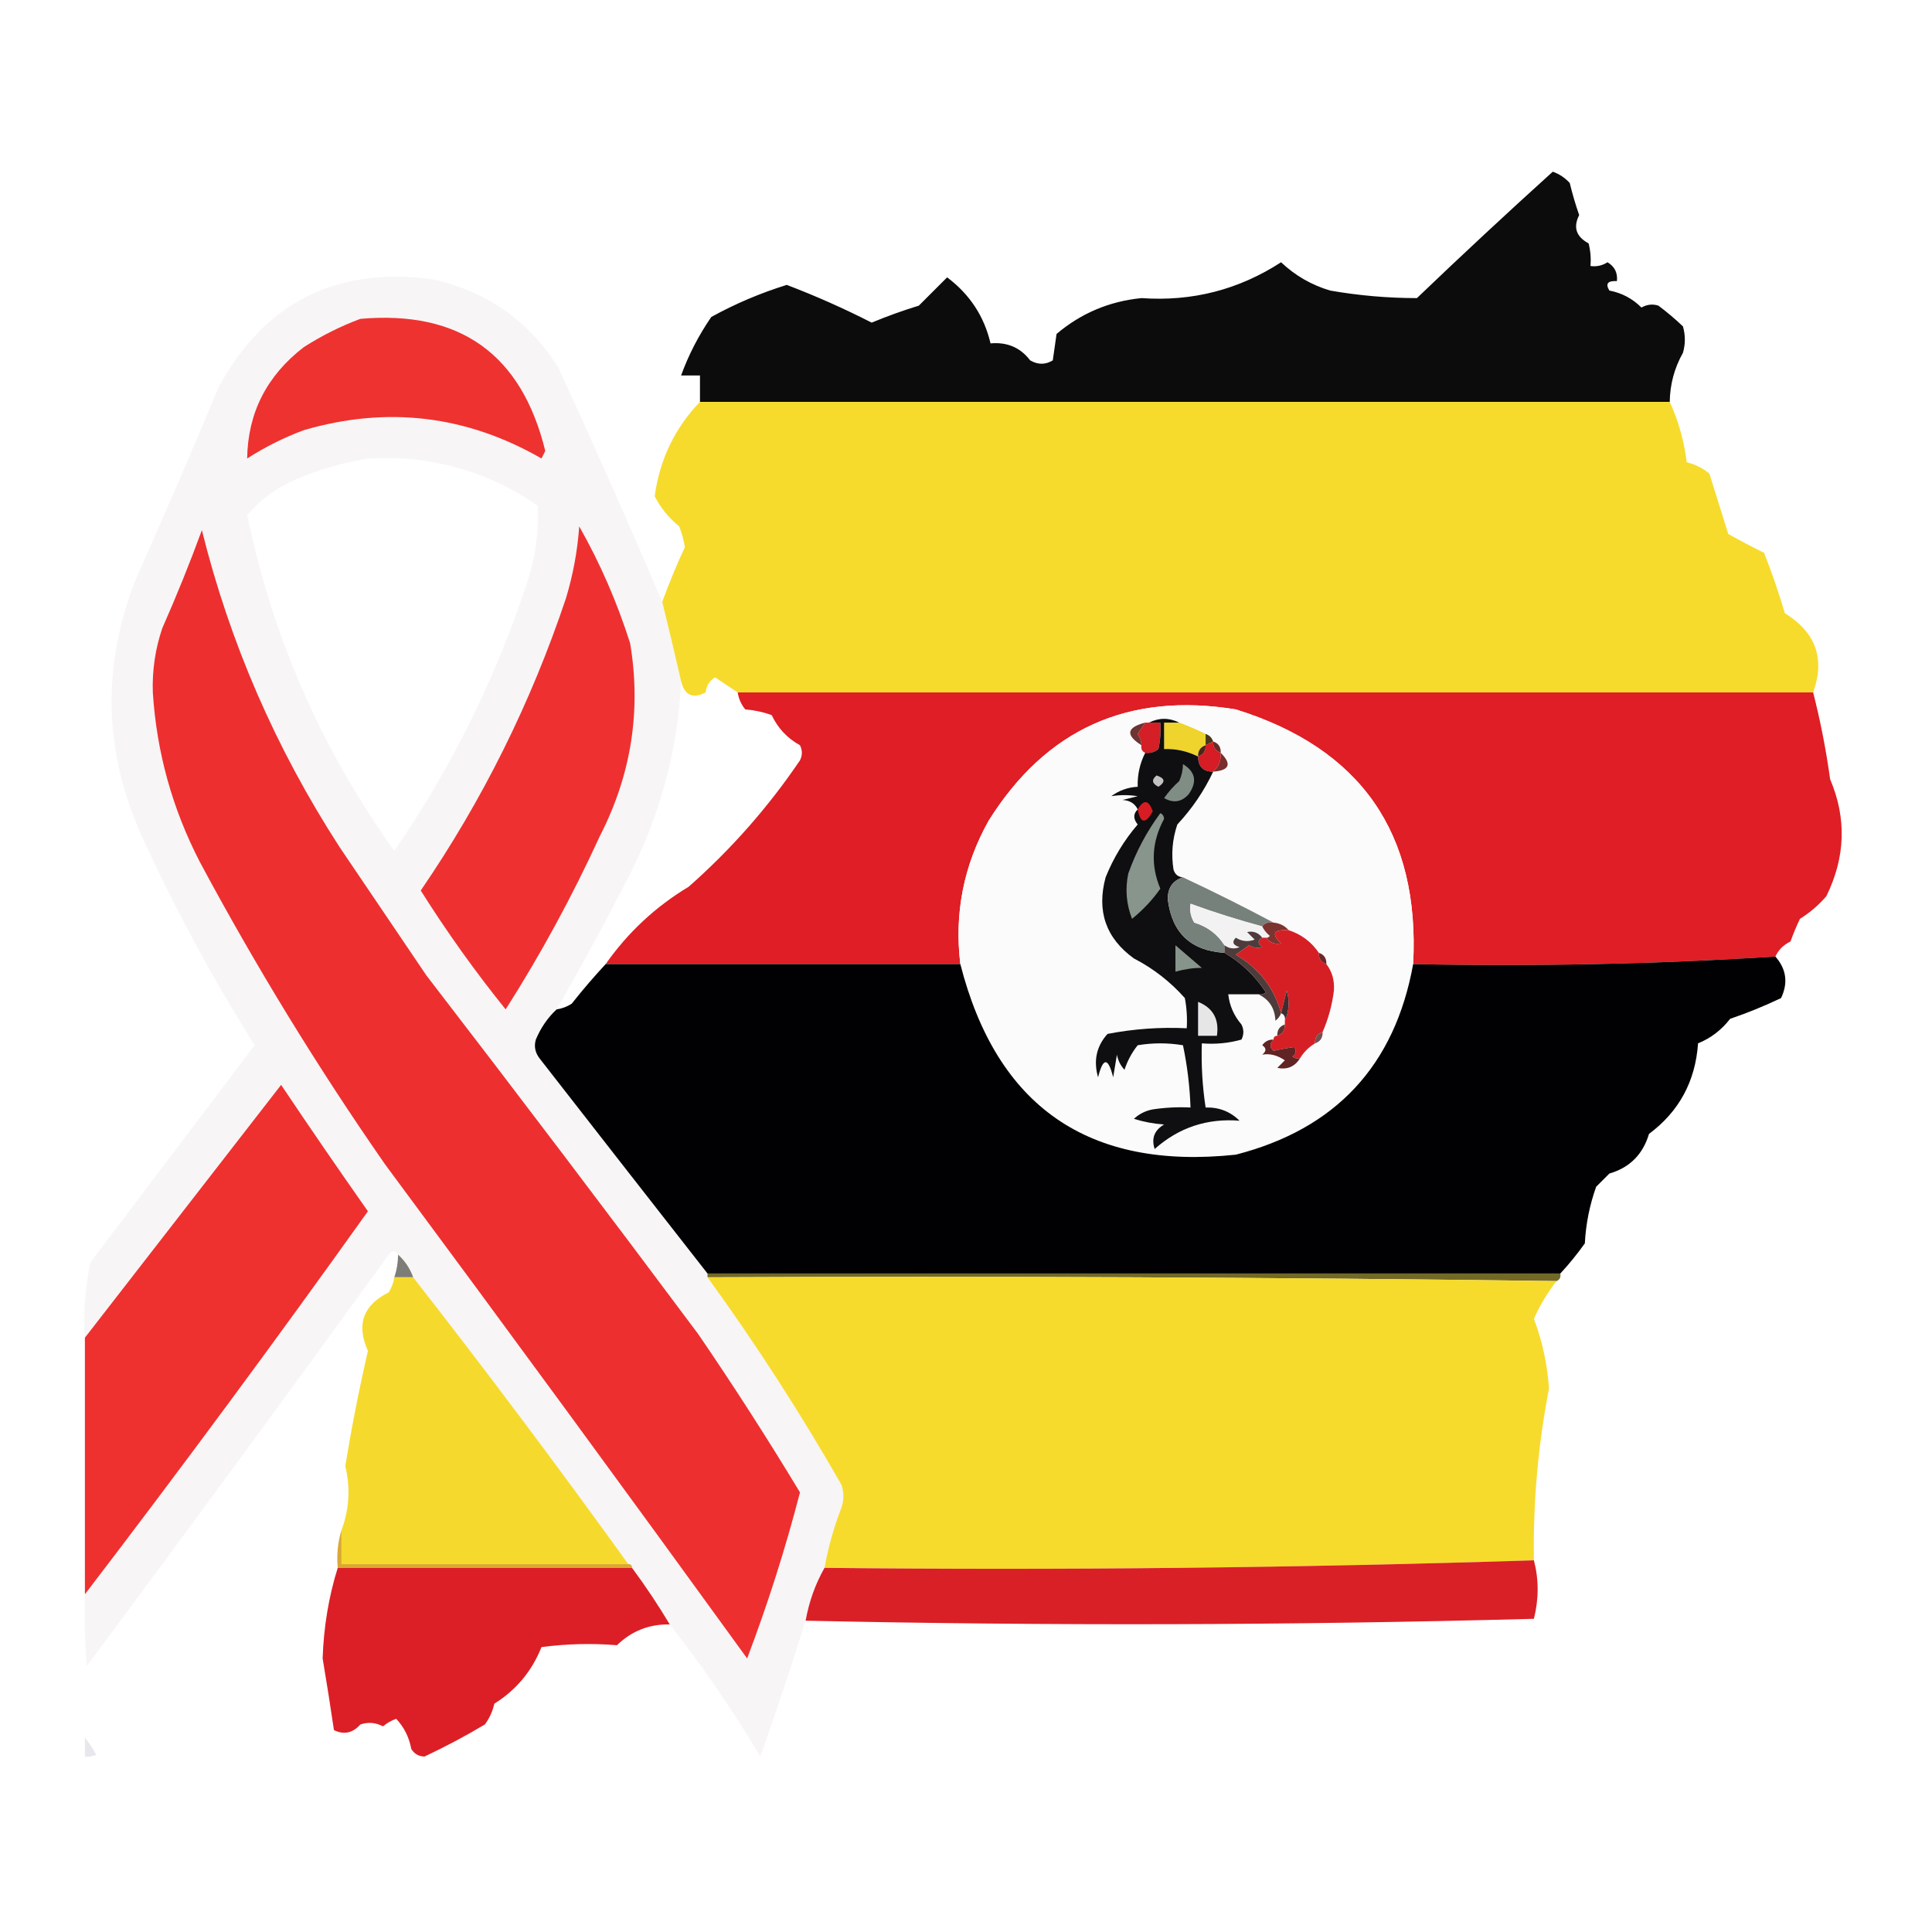
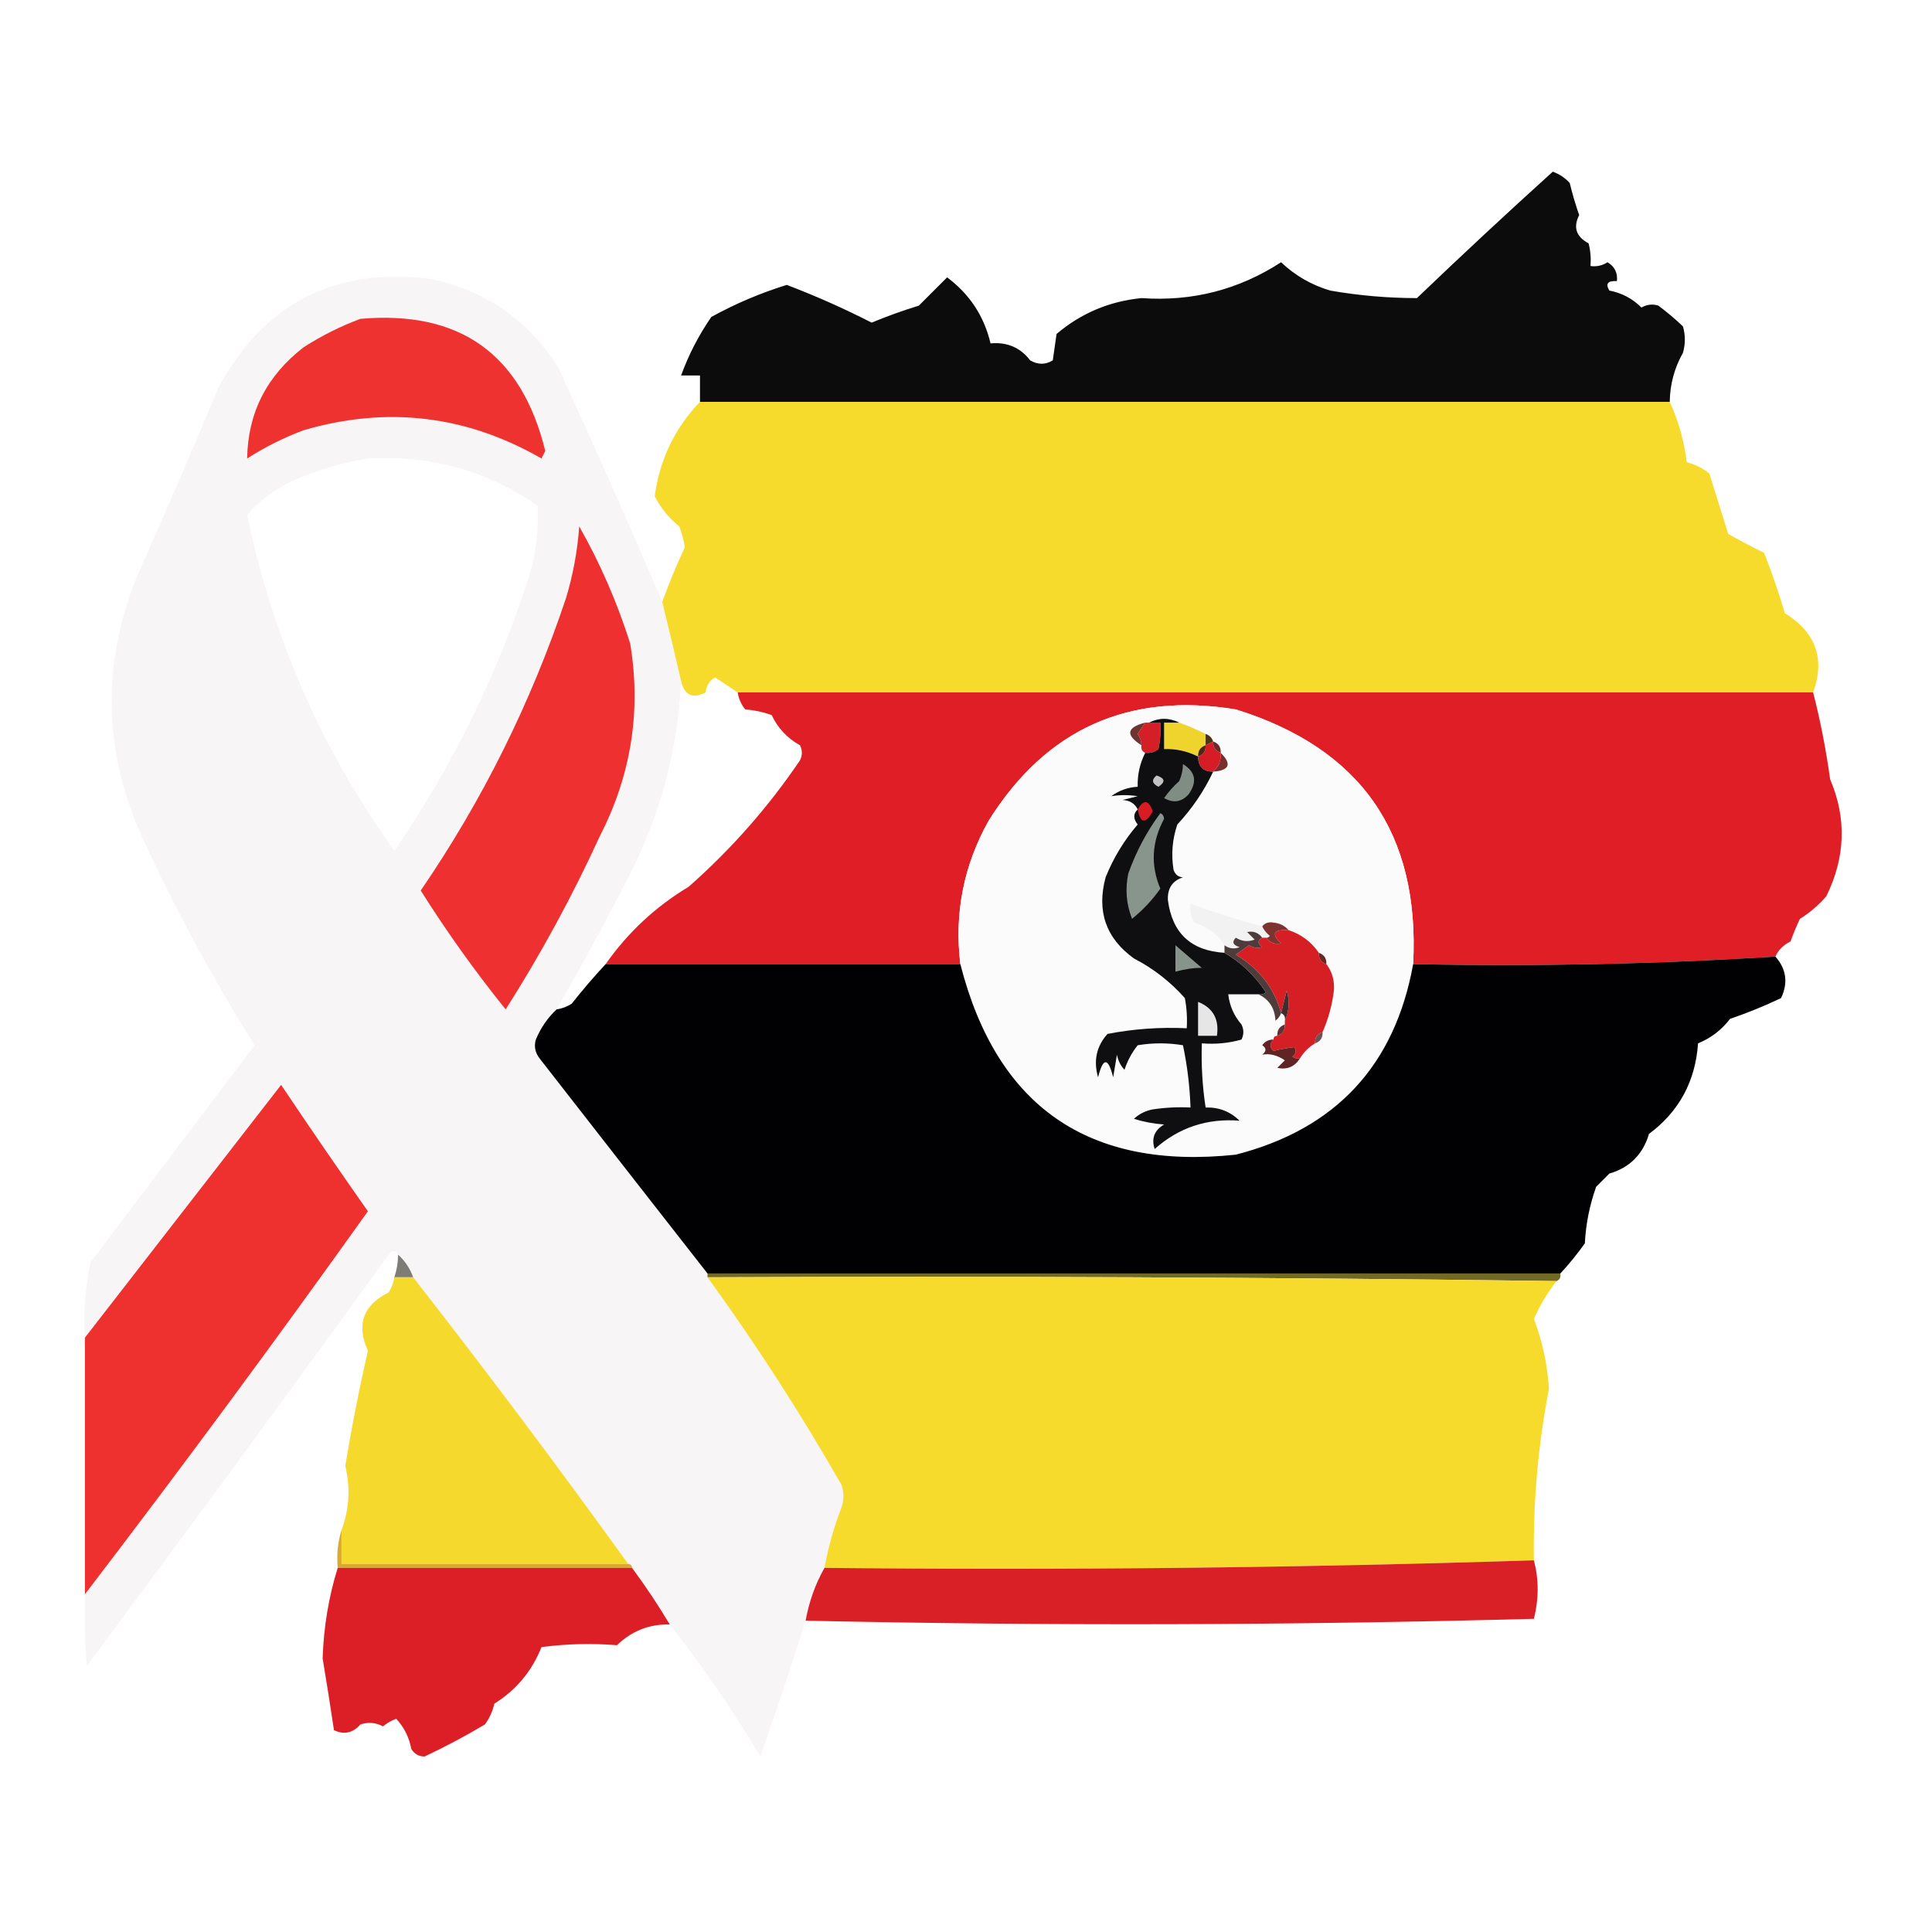
<svg xmlns="http://www.w3.org/2000/svg" version="1.1" width="512px" height="512px" style="shape-rendering:geometricPrecision; text-rendering:geometricPrecision; image-rendering:optimizeQuality; fill-rule:evenodd; clip-rule:evenodd">
  <g>
    <path style="opacity:0.964" fill="#040404" d="M 442.5,106.5 C 356.833,106.5 271.167,106.5 185.5,106.5C 185.5,104.167 185.5,101.833 185.5,99.5C 183.833,99.5 182.167,99.5 180.5,99.5C 182.482,94.037 185.149,88.871 188.5,84C 194.85,80.5 201.516,77.666 208.5,75.5C 216.215,78.442 223.715,81.776 231,85.5C 235.055,83.814 239.221,82.314 243.5,81C 246,78.5 248.5,76 251,73.5C 256.988,77.991 260.821,83.825 262.5,91C 266.917,90.609 270.417,92.109 273,95.5C 275.055,96.692 277.055,96.692 279,95.5C 279.333,93.167 279.667,90.833 280,88.5C 286.485,83.01 293.985,79.843 302.5,79C 315.943,79.947 328.276,76.781 339.5,69.5C 343.212,73.024 347.545,75.524 352.5,77C 360.138,78.331 367.805,78.998 375.5,79C 387.349,67.65 399.349,56.483 411.5,45.5C 413.258,46.128 414.758,47.128 416,48.5C 416.695,51.385 417.528,54.218 418.5,57C 416.857,60.233 417.69,62.733 421,64.5C 421.495,66.473 421.662,68.473 421.5,70.5C 423.144,70.713 424.644,70.38 426,69.5C 427.892,70.617 428.725,72.284 428.5,74.5C 426.058,74.354 425.391,75.187 426.5,77C 429.798,77.633 432.631,79.133 435,81.5C 436.465,80.671 437.965,80.504 439.5,81C 441.8,82.725 443.966,84.558 446,86.5C 446.667,88.833 446.667,91.167 446,93.5C 443.737,97.506 442.57,101.84 442.5,106.5 Z" />
  </g>
  <g>
    <path style="opacity:0.99" fill="#f7f5f6" d="M 175.5,159.5 C 177.238,166.578 178.905,173.578 180.5,180.5C 179.603,199.075 174.769,216.742 166,233.5C 160.063,245.047 153.896,256.381 147.5,267.5C 145.14,269.713 143.306,272.379 142,275.5C 141.48,277.289 141.813,278.956 143,280.5C 157.853,299.569 172.686,318.569 187.5,337.5C 187.5,337.833 187.5,338.167 187.5,338.5C 200.292,356.143 212.126,374.477 223,393.5C 223.667,395.5 223.667,397.5 223,399.5C 220.983,404.713 219.483,410.046 218.5,415.5C 216.065,419.799 214.398,424.466 213.5,429.5C 209.699,441.571 205.699,453.571 201.5,465.5C 194.218,453.246 186.218,441.58 177.5,430.5C 174.425,425.357 171.092,420.357 167.5,415.5C 167.5,414.833 167.167,414.5 166.5,414.5C 147.975,388.771 128.975,363.437 109.5,338.5C 108.66,336.147 107.326,334.147 105.5,332.5C 104.811,331.226 103.977,331.226 103,332.5C 76.578,369.011 49.911,405.344 23,441.5C 22.5,435.175 22.334,428.842 22.5,422.5C 48.037,389.12 73.037,355.287 97.5,321C 89.716,309.937 82.049,298.77 74.5,287.5C 57.143,309.852 39.809,332.185 22.5,354.5C 22.08,347.716 22.58,341.05 24,334.5C 38.514,315.322 53.014,296.156 67.5,277C 56.515,259.536 46.682,241.369 38,222.5C 27.496,199.761 26.83,176.761 36,153.5C 43.528,136.582 50.861,119.582 58,102.5C 70.215,80.142 89.048,70.642 114.5,74C 128.99,77.166 140.157,84.999 148,97.5C 157.492,118.139 166.658,138.806 175.5,159.5 Z M 97.5,121.5 C 113.981,120.535 128.981,124.702 142.5,134C 142.836,140.517 142.002,147.017 140,153.5C 131.606,179.287 119.772,203.287 104.5,225.5C 85.246,198.65 72.246,168.984 65.5,136.5C 68.968,132.405 73.301,129.238 78.5,127C 84.736,124.362 91.069,122.529 97.5,121.5 Z" />
  </g>
  <g>
    <path style="opacity:1" fill="#ee3230" d="M 95.5,84.5 C 121.893,82.189 138.226,93.855 144.5,119.5C 144.167,120.167 143.833,120.833 143.5,121.5C 123.595,110.054 102.595,107.554 80.5,114C 75.221,115.973 70.221,118.473 65.5,121.5C 65.677,109.418 70.677,99.585 80.5,92C 85.313,88.927 90.313,86.427 95.5,84.5 Z" />
  </g>
  <g>
    <path style="opacity:1" fill="#f6db2c" d="M 185.5,106.5 C 271.167,106.5 356.833,106.5 442.5,106.5C 444.815,111.558 446.315,116.891 447,122.5C 449.237,123.056 451.237,124.056 453,125.5C 454.667,130.833 456.333,136.167 458,141.5C 461.14,143.265 464.306,144.932 467.5,146.5C 469.561,151.722 471.395,157.056 473,162.5C 481.228,167.596 483.728,174.596 480.5,183.5C 385.5,183.5 290.5,183.5 195.5,183.5C 193.529,182.177 191.529,180.844 189.5,179.5C 188.029,180.381 187.196,181.714 187,183.5C 183.552,185.264 181.385,184.264 180.5,180.5C 178.905,173.578 177.238,166.578 175.5,159.5C 177.303,154.549 179.303,149.715 181.5,145C 181.204,143.112 180.704,141.278 180,139.5C 177.233,137.242 175.066,134.575 173.5,131.5C 174.848,121.733 178.848,113.399 185.5,106.5 Z" />
  </g>
  <g>
-     <path style="opacity:1" fill="#ee2f2f" d="M 53.5,140.5 C 60.911,170.347 73.078,198.347 90,224.5C 97.667,235.833 105.333,247.167 113,258.5C 137.243,289.987 161.243,321.654 185,353.5C 194.394,367.231 203.394,381.231 212,395.5C 208.167,410.335 203.501,425.002 198,439.5C 166.244,395.656 134.244,351.989 102,308.5C 84.161,282.835 67.828,256.168 53,228.5C 45.673,214.355 41.506,199.355 40.5,183.5C 40.305,177.68 41.138,172.013 43,166.5C 46.789,157.925 50.289,149.259 53.5,140.5 Z" />
-   </g>
+     </g>
  <g>
    <path style="opacity:1" fill="#ee3130" d="M 153.5,139.5 C 159.032,149.246 163.532,159.579 167,170.5C 169.966,188.323 167.299,205.323 159,221.5C 151.683,237.473 143.35,252.806 134,267.5C 125.881,257.423 118.381,246.923 111.5,236C 127.895,212.042 140.729,186.209 150,158.5C 151.876,152.286 153.043,145.952 153.5,139.5 Z" />
  </g>
  <g>
    <path style="opacity:0.999" fill="#df1e25" d="M 195.5,183.5 C 290.5,183.5 385.5,183.5 480.5,183.5C 482.412,190.949 483.912,198.616 485,206.5C 489.409,216.839 489.075,227.173 484,237.5C 481.961,239.874 479.628,241.874 477,243.5C 476.069,245.459 475.236,247.459 474.5,249.5C 472.625,250.409 471.292,251.743 470.5,253.5C 438.851,255.493 406.851,256.159 374.5,255.5C 376.316,220.818 360.65,198.318 327.5,188C 299.052,183.364 277.219,193.197 262,217.5C 255.375,229.337 252.875,242.004 254.5,255.5C 223.167,255.5 191.833,255.5 160.5,255.5C 166.38,247.121 173.713,240.288 182.5,235C 193.764,225.071 203.597,213.904 212,201.5C 212.667,200.167 212.667,198.833 212,197.5C 208.64,195.64 206.14,192.973 204.5,189.5C 202.234,188.686 199.9,188.186 197.5,188C 196.418,186.67 195.751,185.17 195.5,183.5 Z" />
  </g>
  <g>
    <path style="opacity:1" fill="#fcfbfb" d="M 374.5,255.5 C 369.645,282.366 353.978,299.199 327.5,306C 288.502,310.145 264.168,293.312 254.5,255.5C 252.875,242.004 255.375,229.337 262,217.5C 277.219,193.197 299.052,183.364 327.5,188C 360.65,198.318 376.316,220.818 374.5,255.5 Z" />
  </g>
  <g>
    <path style="opacity:1" fill="#d31f25" d="M 303.5,191.5 C 303.833,191.5 304.167,191.5 304.5,191.5C 305.5,191.5 306.5,191.5 307.5,191.5C 307.663,193.857 307.497,196.19 307,198.5C 305.989,199.337 304.822,199.67 303.5,199.5C 302.662,199.158 302.328,198.492 302.5,197.5C 302.461,196.417 302.127,195.417 301.5,194.5C 302.193,193.482 302.859,192.482 303.5,191.5 Z" />
  </g>
  <g>
    <path style="opacity:1" fill="#eed42c" d="M 312.5,191.5 C 314.812,192.341 317.145,193.341 319.5,194.5C 319.5,195.5 319.5,196.5 319.5,197.5C 318.094,197.973 317.427,198.973 317.5,200.5C 314.692,199.071 311.692,198.405 308.5,198.5C 308.5,196.167 308.5,193.833 308.5,191.5C 309.833,191.5 311.167,191.5 312.5,191.5 Z" />
  </g>
  <g>
    <path style="opacity:1" fill="#6c3432" d="M 303.5,191.5 C 302.859,192.482 302.193,193.482 301.5,194.5C 302.127,195.417 302.461,196.417 302.5,197.5C 298.211,194.778 298.544,192.778 303.5,191.5 Z" />
  </g>
  <g>
    <path style="opacity:1" fill="#483617" d="M 319.5,194.5 C 320.5,194.833 321.167,195.5 321.5,196.5C 320.833,196.833 320.167,197.167 319.5,197.5C 319.5,196.5 319.5,195.5 319.5,194.5 Z" />
  </g>
  <g>
    <path style="opacity:1" fill="#d61c24" d="M 321.5,196.5 C 321.427,198.027 322.094,199.027 323.5,199.5C 323.635,201.554 322.968,203.221 321.5,204.5C 318.858,204.512 317.525,203.179 317.5,200.5C 318.906,200.027 319.573,199.027 319.5,197.5C 320.167,197.167 320.833,196.833 321.5,196.5 Z" />
  </g>
  <g>
    <path style="opacity:1" fill="#0f0e10" d="M 304.5,191.5 C 307.167,190.167 309.833,190.167 312.5,191.5C 311.167,191.5 309.833,191.5 308.5,191.5C 308.5,193.833 308.5,196.167 308.5,198.5C 311.692,198.405 314.692,199.071 317.5,200.5C 317.525,203.179 318.858,204.512 321.5,204.5C 319.102,209.61 315.936,214.277 312,218.5C 310.675,222.428 310.342,226.428 311,230.5C 311.417,231.756 312.25,232.423 313.5,232.5C 310.705,233.399 309.372,235.399 309.5,238.5C 310.638,247.305 315.638,251.972 324.5,252.5C 328.929,255.093 332.596,258.593 335.5,263C 334.906,263.464 334.239,263.631 333.5,263.5C 330.833,263.5 328.167,263.5 325.5,263.5C 325.841,266.516 327.007,269.182 329,271.5C 329.667,272.833 329.667,274.167 329,275.5C 325.606,276.456 322.106,276.789 318.5,276.5C 318.313,282.212 318.646,287.879 319.5,293.5C 323.027,293.396 326.027,294.563 328.5,297C 319.885,296.316 312.385,298.816 306,304.5C 305.08,301.692 305.913,299.525 308.5,298C 305.774,297.818 303.107,297.318 300.5,296.5C 301.912,295.194 303.579,294.36 305.5,294C 308.817,293.502 312.15,293.335 315.5,293.5C 315.304,287.901 314.638,282.401 313.5,277C 309.5,276.333 305.5,276.333 301.5,277C 299.962,278.932 298.795,281.099 298,283.5C 296.956,282.377 296.29,281.044 296,279.5C 295.667,281.5 295.333,283.5 295,285.5C 293.667,280.167 292.333,280.167 291,285.5C 289.738,281.091 290.572,277.257 293.5,274C 300.426,272.661 307.426,272.161 314.5,272.5C 314.664,269.813 314.497,267.146 314,264.5C 310.133,260.154 305.633,256.654 300.5,254C 293.076,248.634 290.576,241.467 293,232.5C 295.08,227.334 297.913,222.667 301.5,218.5C 300.295,217.005 300.295,215.672 301.5,214.5C 300.77,212.955 299.437,212.122 297.5,212C 298.833,211.667 300.167,211.333 301.5,211C 299.102,210.626 296.769,210.626 294.5,211C 296.569,209.477 298.903,208.643 301.5,208.5C 301.405,205.308 302.071,202.308 303.5,199.5C 304.822,199.67 305.989,199.337 307,198.5C 307.497,196.19 307.663,193.857 307.5,191.5C 306.5,191.5 305.5,191.5 304.5,191.5 Z" />
  </g>
  <g>
    <path style="opacity:1" fill="#4e2614" d="M 319.5,197.5 C 319.573,199.027 318.906,200.027 317.5,200.5C 317.427,198.973 318.094,197.973 319.5,197.5 Z" />
  </g>
  <g>
    <path style="opacity:1" fill="#692b2a" d="M 321.5,196.5 C 322.906,196.973 323.573,197.973 323.5,199.5C 322.094,199.027 321.427,198.027 321.5,196.5 Z" />
  </g>
  <g>
    <path style="opacity:1" fill="#792e2b" d="M 323.5,199.5 C 326.506,202.497 325.839,204.163 321.5,204.5C 322.968,203.221 323.635,201.554 323.5,199.5 Z" />
  </g>
  <g>
    <path style="opacity:1" fill="#808d85" d="M 313.5,202.5 C 316.836,204.527 317.336,207.193 315,210.5C 313.116,212.576 310.949,212.91 308.5,211.5C 309.671,209.831 311.004,208.331 312.5,207C 313.148,205.56 313.481,204.06 313.5,202.5 Z" />
  </g>
  <g>
    <path style="opacity:1" fill="#c2c2c3" d="M 306.5,205.5 C 308.76,206.238 308.927,207.238 307,208.5C 305.272,207.648 305.105,206.648 306.5,205.5 Z" />
  </g>
  <g>
    <path style="opacity:1" fill="#d81c24" d="M 301.5,214.5 C 303.088,211.782 304.421,211.948 305.5,215C 303.574,218.459 302.241,218.292 301.5,214.5 Z" />
  </g>
  <g>
    <path style="opacity:1" fill="#87958c" d="M 307.5,215.5 C 308.097,215.735 308.43,216.235 308.5,217C 305.213,223.085 304.88,229.252 307.5,235.5C 305.453,238.44 302.953,241.107 300,243.5C 298.48,239.625 298.146,235.625 299,231.5C 301.067,225.695 303.901,220.362 307.5,215.5 Z" />
  </g>
  <g>
-     <path style="opacity:1" fill="#77817b" d="M 313.5,232.5 C 321.661,236.322 329.661,240.322 337.5,244.5C 336.209,244.263 335.209,244.596 334.5,245.5C 328.049,243.769 321.716,241.769 315.5,239.5C 315.215,241.288 315.548,242.955 316.5,244.5C 319.952,245.548 322.619,247.548 324.5,250.5C 324.5,251.167 324.5,251.833 324.5,252.5C 315.638,251.972 310.638,247.305 309.5,238.5C 309.372,235.399 310.705,233.399 313.5,232.5 Z" />
-   </g>
+     </g>
  <g>
    <path style="opacity:1" fill="#f3f2f3" d="M 334.5,245.5 C 334.953,246.458 335.619,247.292 336.5,248C 336.272,248.399 335.938,248.565 335.5,248.5C 335.167,248.5 334.833,248.5 334.5,248.5C 333.473,247.152 332.14,246.652 330.5,247C 331.167,247.667 331.833,248.333 332.5,249C 330.765,249.651 329.098,249.485 327.5,248.5C 326.396,249.631 326.729,250.465 328.5,251C 327.072,251.579 325.738,251.412 324.5,250.5C 322.619,247.548 319.952,245.548 316.5,244.5C 315.548,242.955 315.215,241.288 315.5,239.5C 321.716,241.769 328.049,243.769 334.5,245.5 Z" />
  </g>
  <g>
    <path style="opacity:1" fill="#7d3330" d="M 337.5,244.5 C 339.153,244.66 340.486,245.326 341.5,246.5C 337.473,246.281 336.806,247.448 339.5,250C 337.86,250.348 336.527,249.848 335.5,248.5C 335.938,248.565 336.272,248.399 336.5,248C 335.619,247.292 334.953,246.458 334.5,245.5C 335.209,244.596 336.209,244.263 337.5,244.5 Z" />
  </g>
  <g>
    <path style="opacity:1" fill="#d61f25" d="M 341.5,246.5 C 344.877,247.614 347.544,249.614 349.5,252.5C 349.427,254.027 350.094,255.027 351.5,255.5C 353.017,257.462 353.684,259.795 353.5,262.5C 353.043,266.3 352.043,269.967 350.5,273.5C 349.094,273.973 348.427,274.973 348.5,276.5C 346.833,277.5 345.5,278.833 344.5,280.5C 343.761,280.631 343.094,280.464 342.5,280C 343.451,279.282 343.617,278.449 343,277.5C 341.201,277.721 339.368,278.054 337.5,278.5C 336.438,277.575 336.438,276.575 337.5,275.5C 337.5,274.833 337.833,274.5 338.5,274.5C 339.906,274.027 340.573,273.027 340.5,271.5C 340.5,271.167 340.5,270.833 340.5,270.5C 341.634,268.034 341.801,265.367 341,262.5C 340.495,264.518 339.995,266.518 339.5,268.5C 337.665,261.811 333.665,256.644 327.5,253C 328.662,252.173 329.829,251.34 331,250.5C 332.162,251.187 333.328,251.353 334.5,251C 333.226,250.023 333.226,249.189 334.5,248.5C 334.833,248.5 335.167,248.5 335.5,248.5C 336.527,249.848 337.86,250.348 339.5,250C 336.806,247.448 337.473,246.281 341.5,246.5 Z" />
  </g>
  <g>
    <path style="opacity:1" fill="#87948b" d="M 311.5,250.5 C 313.769,252.425 316.103,254.425 318.5,256.5C 316.415,256.472 314.081,256.805 311.5,257.5C 311.5,255.167 311.5,252.833 311.5,250.5 Z" />
  </g>
  <g>
    <path style="opacity:1" fill="#682828" d="M 349.5,252.5 C 350.906,252.973 351.573,253.973 351.5,255.5C 350.094,255.027 349.427,254.027 349.5,252.5 Z" />
  </g>
  <g>
    <path style="opacity:1" fill="#4d3c3b" d="M 334.5,248.5 C 333.226,249.189 333.226,250.023 334.5,251C 333.328,251.353 332.162,251.187 331,250.5C 329.829,251.34 328.662,252.173 327.5,253C 333.665,256.644 337.665,261.811 339.5,268.5C 339.217,269.289 338.717,269.956 338,270.5C 337.855,267.207 336.355,264.874 333.5,263.5C 334.239,263.631 334.906,263.464 335.5,263C 332.596,258.593 328.929,255.093 324.5,252.5C 324.5,251.833 324.5,251.167 324.5,250.5C 325.738,251.412 327.072,251.579 328.5,251C 326.729,250.465 326.396,249.631 327.5,248.5C 329.098,249.485 330.765,249.651 332.5,249C 331.833,248.333 331.167,247.667 330.5,247C 332.14,246.652 333.473,247.152 334.5,248.5 Z" />
  </g>
  <g>
    <path style="opacity:0.996" fill="#000002" d="M 470.5,253.5 C 473.41,256.816 473.91,260.483 472,264.5C 467.652,266.579 463.152,268.412 458.5,270C 456.213,272.962 453.38,275.129 450,276.5C 449.299,286.576 444.965,294.576 437,300.5C 435.376,305.944 431.876,309.444 426.5,311C 425.333,312.167 424.167,313.333 423,314.5C 421.268,319.35 420.268,324.35 420,329.5C 417.969,332.355 415.803,335.022 413.5,337.5C 338.167,337.5 262.833,337.5 187.5,337.5C 172.686,318.569 157.853,299.569 143,280.5C 141.813,278.956 141.48,277.289 142,275.5C 143.306,272.379 145.14,269.713 147.5,267.5C 148.922,267.291 150.255,266.791 151.5,266C 154.399,262.335 157.399,258.835 160.5,255.5C 191.833,255.5 223.167,255.5 254.5,255.5C 264.168,293.312 288.502,310.145 327.5,306C 353.978,299.199 369.645,282.366 374.5,255.5C 406.851,256.159 438.851,255.493 470.5,253.5 Z" />
  </g>
  <g>
    <path style="opacity:1" fill="#e6e6e7" d="M 317.5,265.5 C 321.473,267.103 323.139,270.103 322.5,274.5C 320.833,274.5 319.167,274.5 317.5,274.5C 317.5,271.5 317.5,268.5 317.5,265.5 Z" />
  </g>
  <g>
    <path style="opacity:1" fill="#402c2e" d="M 340.5,270.5 C 340.672,269.508 340.338,268.842 339.5,268.5C 339.995,266.518 340.495,264.518 341,262.5C 341.801,265.367 341.634,268.034 340.5,270.5 Z" />
  </g>
  <g>
    <path style="opacity:1" fill="#613132" d="M 340.5,271.5 C 340.573,273.027 339.906,274.027 338.5,274.5C 338.427,272.973 339.094,271.973 340.5,271.5 Z" />
  </g>
  <g>
    <path style="opacity:1" fill="#725152" d="M 350.5,273.5 C 350.573,275.027 349.906,276.027 348.5,276.5C 348.427,274.973 349.094,273.973 350.5,273.5 Z" />
  </g>
  <g>
    <path style="opacity:1" fill="#5f2423" d="M 337.5,275.5 C 336.438,276.575 336.438,277.575 337.5,278.5C 339.368,278.054 341.201,277.721 343,277.5C 343.617,278.449 343.451,279.282 342.5,280C 343.094,280.464 343.761,280.631 344.5,280.5C 343.082,282.708 341.082,283.542 338.5,283C 339.167,282.333 339.833,281.667 340.5,281C 338.506,279.632 336.506,279.132 334.5,279.5C 335.641,278.575 335.641,277.741 334.5,277C 335.244,275.961 336.244,275.461 337.5,275.5 Z" />
  </g>
  <g>
    <path style="opacity:1" fill="#ee302f" d="M 22.5,422.5 C 22.5,399.833 22.5,377.167 22.5,354.5C 39.809,332.185 57.143,309.852 74.5,287.5C 82.049,298.77 89.716,309.937 97.5,321C 73.037,355.287 48.037,389.12 22.5,422.5 Z" />
  </g>
  <g>
    <path style="opacity:0.595" fill="#26241c" d="M 105.5,332.5 C 107.326,334.147 108.66,336.147 109.5,338.5C 107.833,338.5 106.167,338.5 104.5,338.5C 105.15,336.565 105.483,334.565 105.5,332.5 Z" />
  </g>
  <g>
    <path style="opacity:1" fill="#726927" d="M 187.5,338.5 C 187.5,338.167 187.5,337.833 187.5,337.5C 262.833,337.5 338.167,337.5 413.5,337.5C 413.672,338.492 413.338,339.158 412.5,339.5C 337.669,338.501 262.669,338.167 187.5,338.5 Z" />
  </g>
  <g>
    <path style="opacity:1" fill="#f5da2d" d="M 104.5,338.5 C 106.167,338.5 107.833,338.5 109.5,338.5C 128.975,363.437 147.975,388.771 166.5,414.5C 141.167,414.5 115.833,414.5 90.5,414.5C 90.5,411.5 90.5,408.5 90.5,405.5C 92.569,399.944 92.902,394.277 91.5,388.5C 93.187,378.231 95.187,368.065 97.5,358C 94.375,351.039 96.209,345.873 103,342.5C 103.791,341.255 104.291,339.922 104.5,338.5 Z" />
  </g>
  <g>
    <path style="opacity:1" fill="#f6db2c" d="M 187.5,338.5 C 262.669,338.167 337.669,338.501 412.5,339.5C 410.092,342.578 408.092,345.911 406.5,349.5C 408.743,355.455 410.076,361.621 410.5,368C 407.589,383.029 406.256,398.195 406.5,413.5C 344.176,415.496 281.509,416.163 218.5,415.5C 219.483,410.046 220.983,404.713 223,399.5C 223.667,397.5 223.667,395.5 223,393.5C 212.126,374.477 200.292,356.143 187.5,338.5 Z" />
  </g>
  <g>
    <path style="opacity:1" fill="#dba832" d="M 90.5,405.5 C 90.5,408.5 90.5,411.5 90.5,414.5C 115.833,414.5 141.167,414.5 166.5,414.5C 167.167,414.5 167.5,414.833 167.5,415.5C 141.5,415.5 115.5,415.5 89.5,415.5C 89.187,411.958 89.521,408.625 90.5,405.5 Z" />
  </g>
  <g>
    <path style="opacity:0.997" fill="#dc1f26" d="M 89.5,415.5 C 115.5,415.5 141.5,415.5 167.5,415.5C 171.092,420.357 174.425,425.357 177.5,430.5C 172.075,430.378 167.408,432.212 163.5,436C 156.829,435.453 150.163,435.62 143.5,436.5C 140.969,442.864 136.802,447.864 131,451.5C 130.55,453.519 129.717,455.352 128.5,457C 123.288,460.105 117.955,462.939 112.5,465.5C 110.971,465.471 109.804,464.804 109,463.5C 108.415,460.38 107.081,457.713 105,455.5C 103.715,455.95 102.548,456.617 101.5,457.5C 99.567,456.48 97.567,456.313 95.5,457C 93.484,459.289 91.151,459.789 88.5,458.5C 87.565,452.152 86.565,445.818 85.5,439.5C 85.785,431.121 87.119,423.121 89.5,415.5 Z" />
  </g>
  <g>
    <path style="opacity:0.997" fill="#d92027" d="M 406.5,413.5 C 407.824,418.567 407.824,423.734 406.5,429C 342.167,430.732 277.834,430.899 213.5,429.5C 214.398,424.466 216.065,419.799 218.5,415.5C 281.509,416.163 344.176,415.496 406.5,413.5 Z" />
  </g>
  <g>
-     <path style="opacity:0.408" fill="#c5c8d4" d="M 22.5,460.5 C 23.601,461.848 24.601,463.348 25.5,465C 24.552,465.483 23.552,465.649 22.5,465.5C 22.5,463.833 22.5,462.167 22.5,460.5 Z" />
-   </g>
+     </g>
</svg>